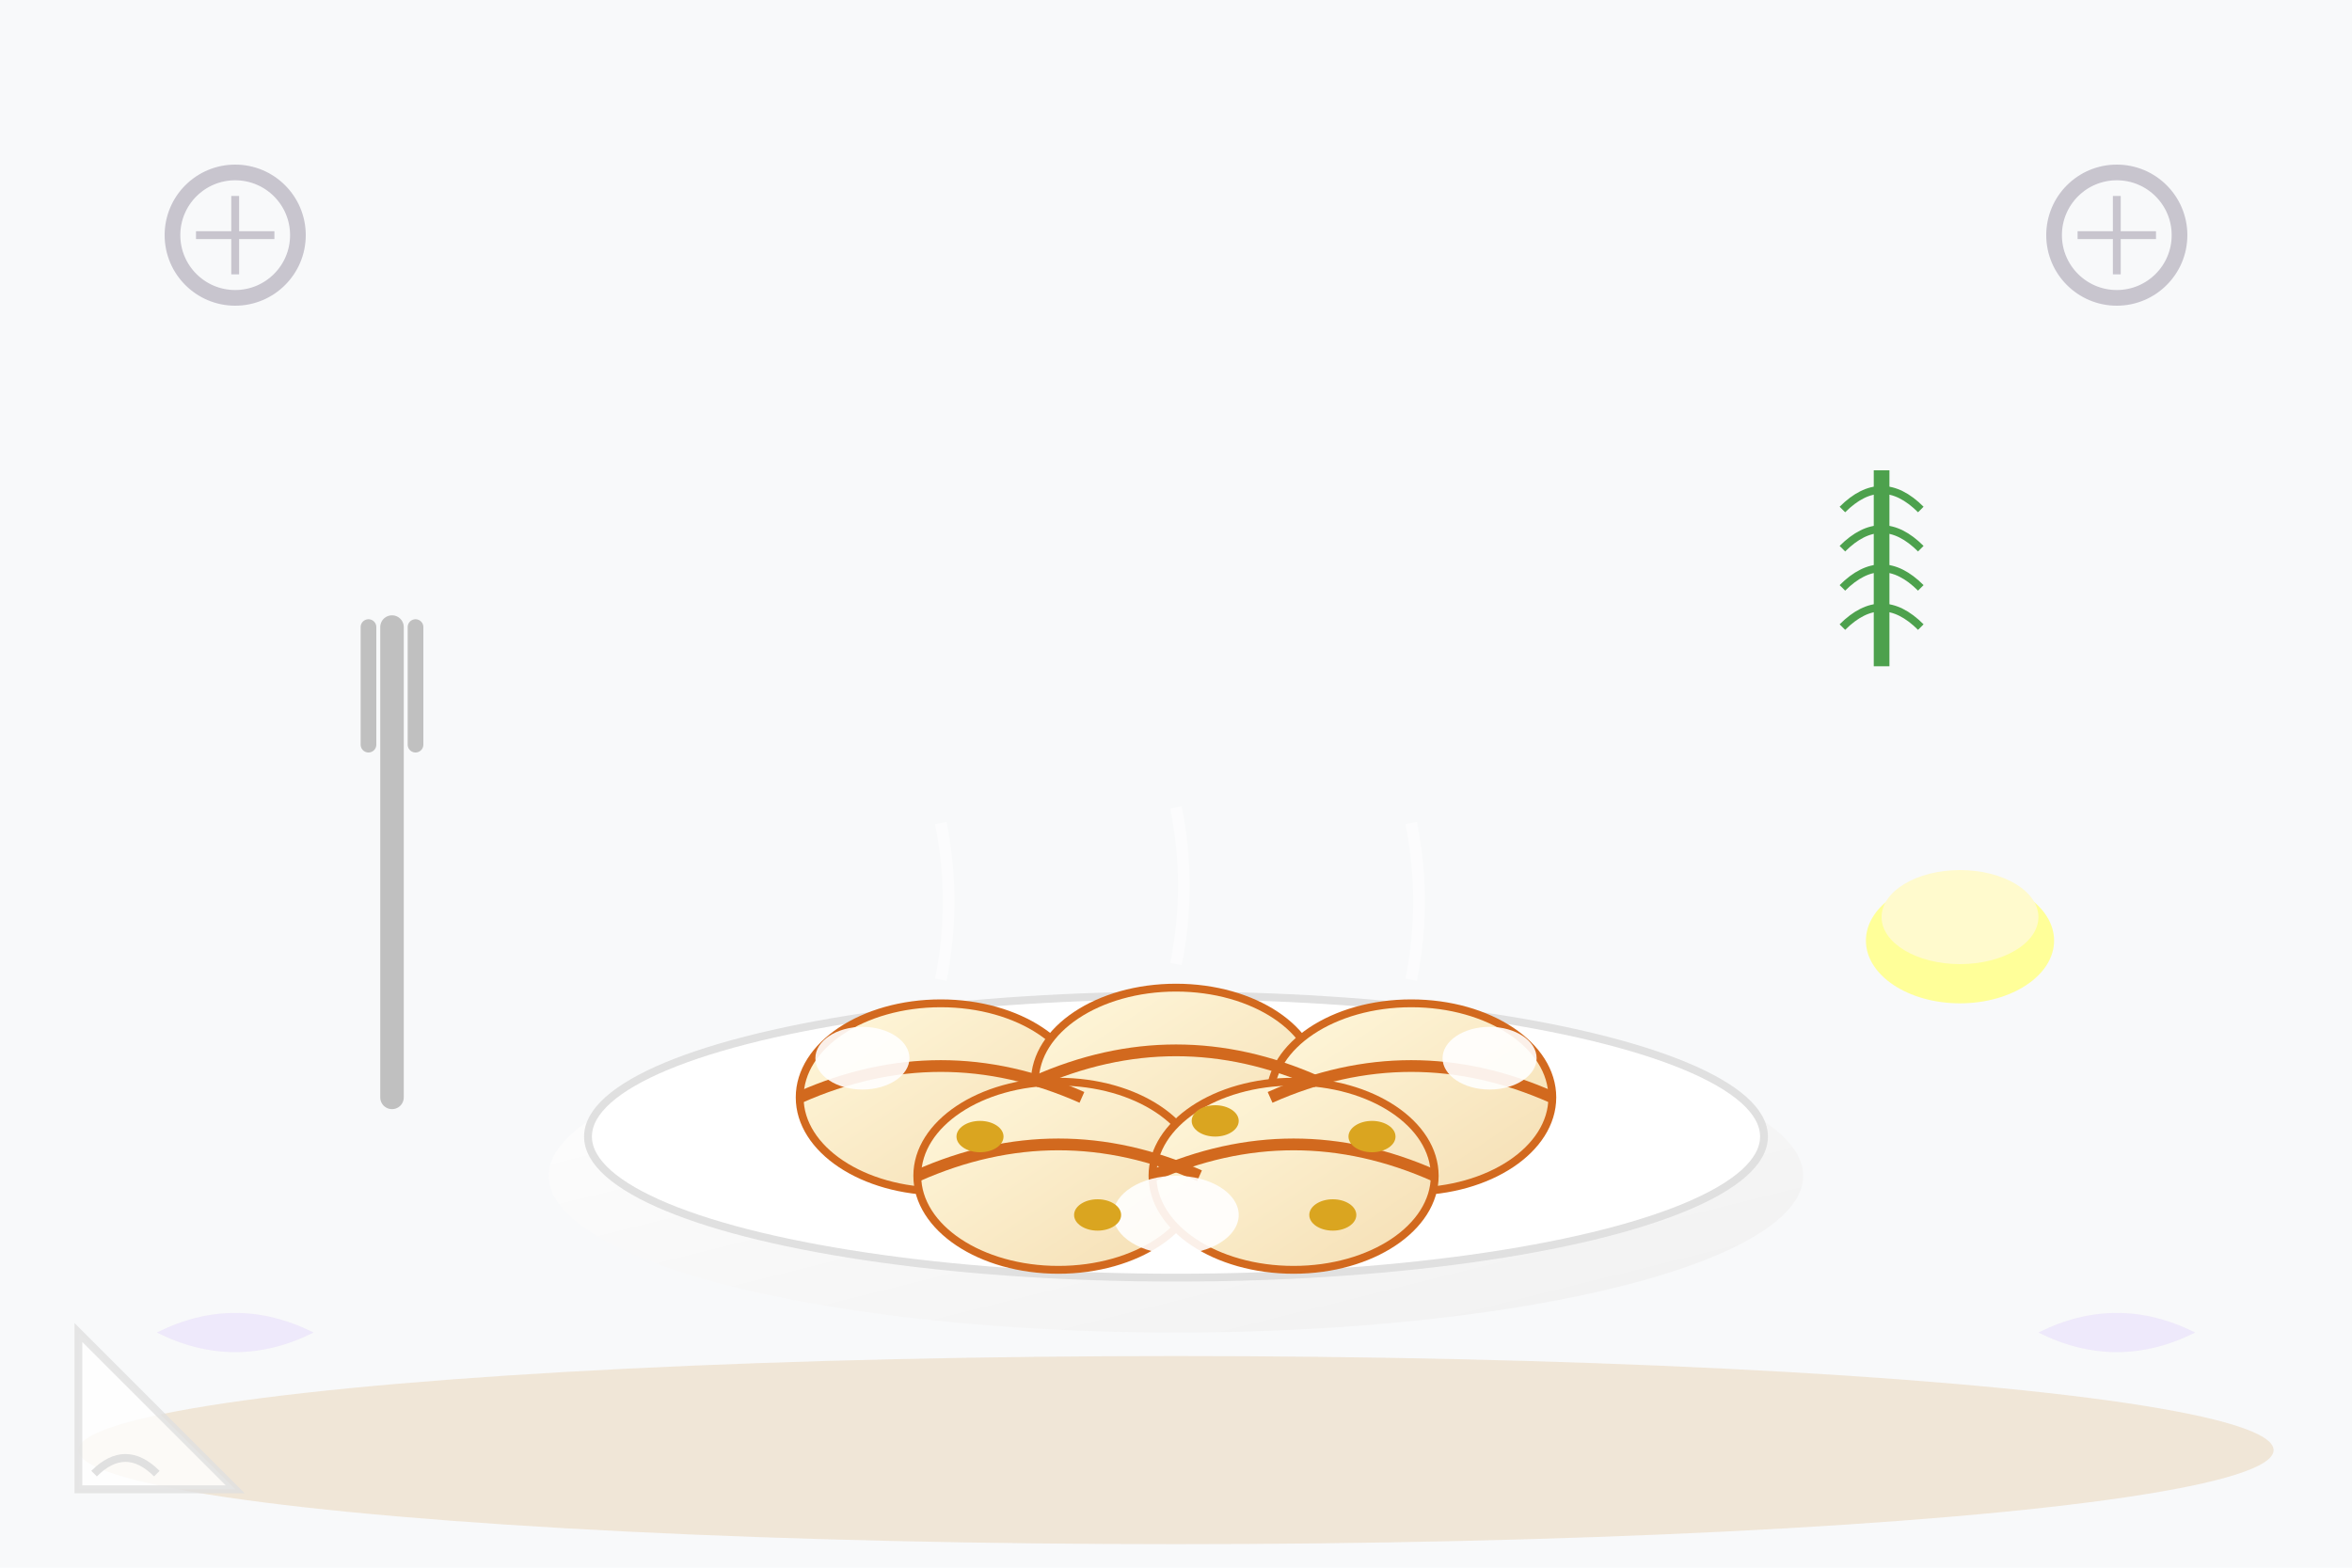
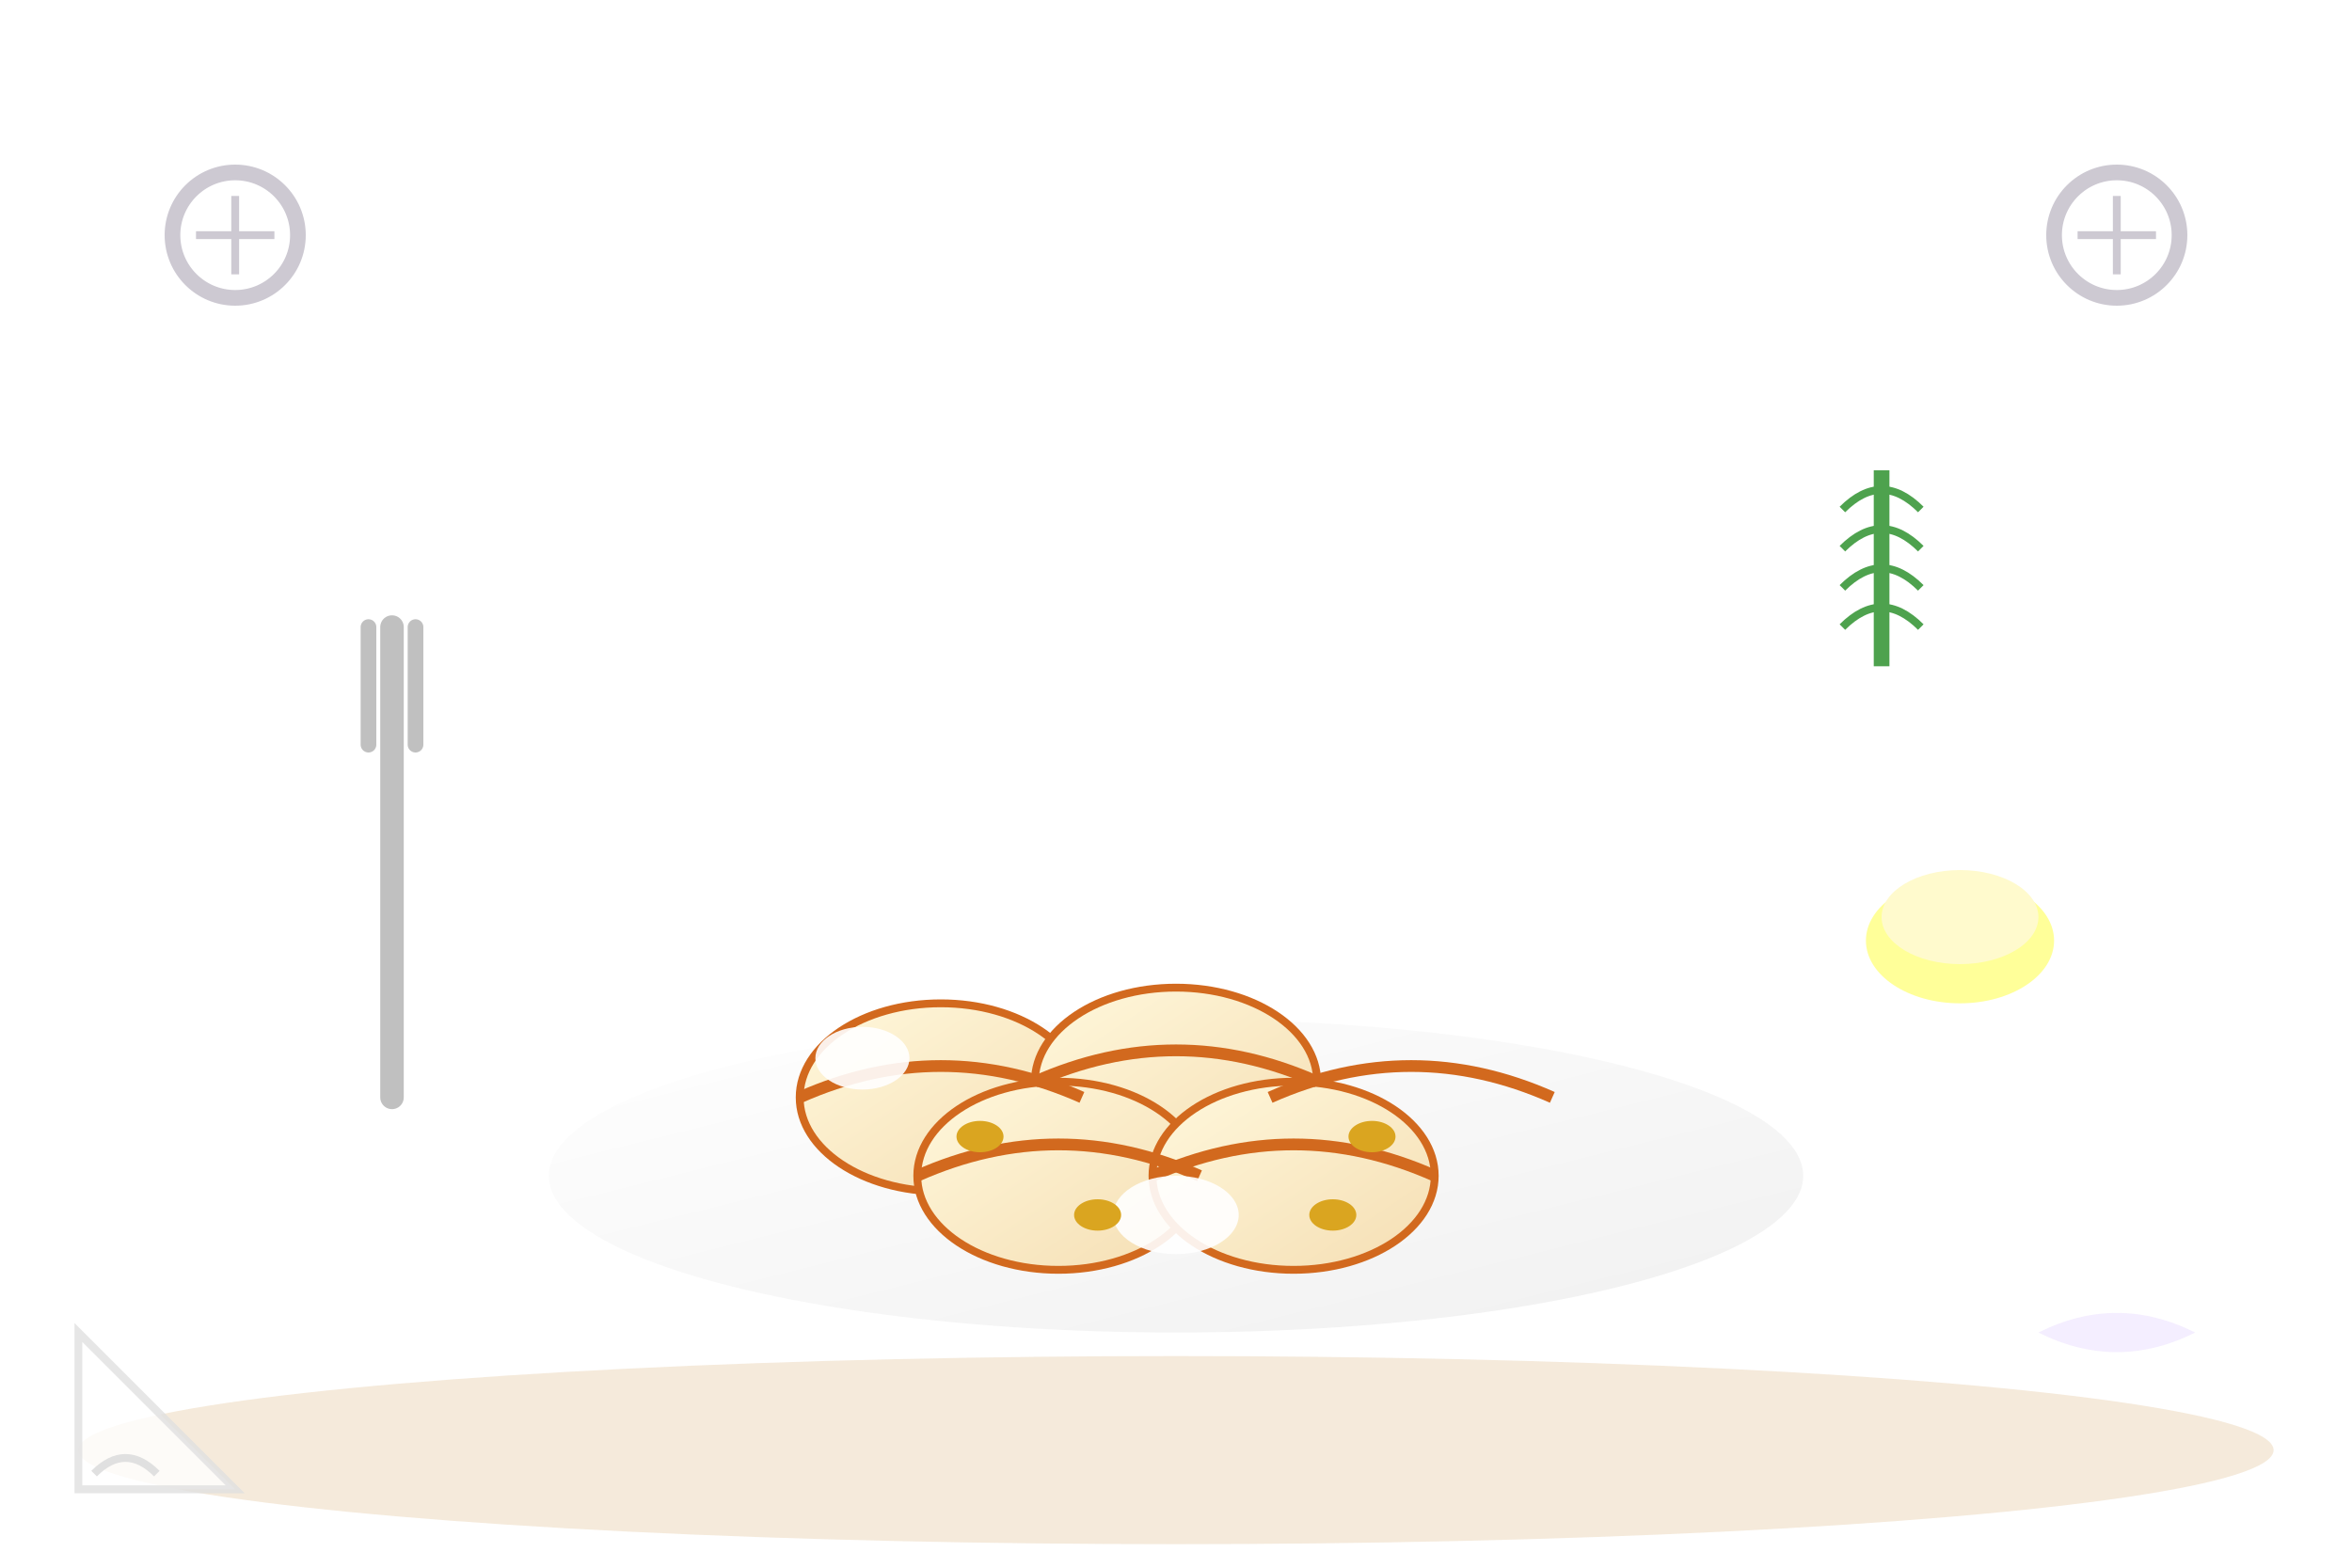
<svg xmlns="http://www.w3.org/2000/svg" viewBox="0 0 300 200" width="300" height="200">
  <defs>
    <linearGradient id="doughGrad" x1="0%" y1="0%" x2="100%" y2="100%">
      <stop offset="0%" style="stop-color:#FFF8DC;stop-opacity:1" />
      <stop offset="100%" style="stop-color:#F5DEB3;stop-opacity:1" />
    </linearGradient>
    <radialGradient id="pierogiFill" cx="50%" cy="50%" r="50%">
      <stop offset="0%" style="stop-color:#FFFACD;stop-opacity:1" />
      <stop offset="100%" style="stop-color:#F0E68C;stop-opacity:1" />
    </radialGradient>
    <linearGradient id="plateGrad" x1="0%" y1="0%" x2="100%" y2="100%">
      <stop offset="0%" style="stop-color:#ffffff;stop-opacity:1" />
      <stop offset="100%" style="stop-color:#f0f0f0;stop-opacity:1" />
    </linearGradient>
  </defs>
-   <rect width="300" height="200" fill="#f8f9fa" />
  <ellipse cx="150" cy="185" rx="140" ry="12" fill="#DEB887" opacity="0.3" />
  <ellipse cx="150" cy="150" rx="80" ry="20" fill="url(#plateGrad)" />
-   <ellipse cx="150" cy="145" rx="75" ry="18" fill="#ffffff" stroke="#e0e0e0" stroke-width="1" />
  <ellipse cx="120" cy="140" rx="18" ry="12" fill="url(#doughGrad)" stroke="#D2691E" stroke-width="1" />
  <ellipse cx="150" cy="138" rx="18" ry="12" fill="url(#doughGrad)" stroke="#D2691E" stroke-width="1" />
-   <ellipse cx="180" cy="140" rx="18" ry="12" fill="url(#doughGrad)" stroke="#D2691E" stroke-width="1" />
  <ellipse cx="135" cy="150" rx="18" ry="12" fill="url(#doughGrad)" stroke="#D2691E" stroke-width="1" />
  <ellipse cx="165" cy="150" rx="18" ry="12" fill="url(#doughGrad)" stroke="#D2691E" stroke-width="1" />
  <path d="M102 140 Q120 132 138 140" fill="none" stroke="#D2691E" stroke-width="1.5" />
  <path d="M132 138 Q150 130 168 138" fill="none" stroke="#D2691E" stroke-width="1.5" />
  <path d="M162 140 Q180 132 198 140" fill="none" stroke="#D2691E" stroke-width="1.5" />
  <path d="M117 150 Q135 142 153 150" fill="none" stroke="#D2691E" stroke-width="1.5" />
  <path d="M147 150 Q165 142 183 150" fill="none" stroke="#D2691E" stroke-width="1.5" />
  <ellipse cx="110" cy="135" rx="6" ry="4" fill="#ffffff" opacity="0.9" />
-   <ellipse cx="190" cy="135" rx="6" ry="4" fill="#ffffff" opacity="0.9" />
  <ellipse cx="150" cy="155" rx="8" ry="5" fill="#ffffff" opacity="0.9" />
  <ellipse cx="125" cy="145" rx="3" ry="2" fill="#DAA520" />
-   <ellipse cx="155" cy="143" rx="3" ry="2" fill="#DAA520" />
  <ellipse cx="175" cy="145" rx="3" ry="2" fill="#DAA520" />
  <ellipse cx="140" cy="155" rx="3" ry="2" fill="#DAA520" />
  <ellipse cx="170" cy="155" rx="3" ry="2" fill="#DAA520" />
  <g opacity="0.5">
    <path d="M120 125 Q122 115 120 105" fill="none" stroke="#ffffff" stroke-width="1.5" />
    <path d="M150 123 Q152 113 150 103" fill="none" stroke="#ffffff" stroke-width="1.5" />
    <path d="M180 125 Q182 115 180 105" fill="none" stroke="#ffffff" stroke-width="1.5" />
  </g>
  <line x1="50" y1="80" x2="50" y2="140" stroke="#C0C0C0" stroke-width="3" stroke-linecap="round" />
  <line x1="47" y1="80" x2="47" y2="95" stroke="#C0C0C0" stroke-width="2" stroke-linecap="round" />
  <line x1="50" y1="80" x2="50" y2="95" stroke="#C0C0C0" stroke-width="2" stroke-linecap="round" />
  <line x1="53" y1="80" x2="53" y2="95" stroke="#C0C0C0" stroke-width="2" stroke-linecap="round" />
  <ellipse cx="250" cy="120" rx="12" ry="8" fill="#FFFF99" />
  <ellipse cx="250" cy="117" rx="10" ry="6" fill="#FFFACD" />
  <g opacity="0.8">
    <line x1="240" y1="60" x2="240" y2="85" stroke="#228B22" stroke-width="2" />
    <path d="M235 65 Q240 60 245 65" fill="none" stroke="#228B22" stroke-width="1" />
    <path d="M235 70 Q240 65 245 70" fill="none" stroke="#228B22" stroke-width="1" />
    <path d="M235 75 Q240 70 245 75" fill="none" stroke="#228B22" stroke-width="1" />
    <path d="M235 80 Q240 75 245 80" fill="none" stroke="#228B22" stroke-width="1" />
  </g>
  <g opacity="0.3">
    <circle cx="30" cy="30" r="8" fill="none" stroke="#564a69" stroke-width="2" />
    <path d="M25 30 L35 30 M30 25 L30 35" stroke="#564a69" stroke-width="1" />
    <circle cx="270" cy="30" r="8" fill="none" stroke="#564a69" stroke-width="2" />
    <path d="M265 30 L275 30 M270 25 L270 35" stroke="#564a69" stroke-width="1" />
-     <path d="M20 170 Q30 165 40 170 Q30 175 20 170" fill="#a26df7" opacity="0.4" />
+     <path d="M20 170 Q30 175 20 170" fill="#a26df7" opacity="0.4" />
    <path d="M260 170 Q270 165 280 170 Q270 175 260 170" fill="#a26df7" opacity="0.4" />
  </g>
  <polygon points="10,190 10,170 30,190" fill="#ffffff" stroke="#e0e0e0" stroke-width="1" opacity="0.8" />
  <path d="M12 188 Q16 184 20 188" fill="none" stroke="#e0e0e0" stroke-width="1" />
</svg>